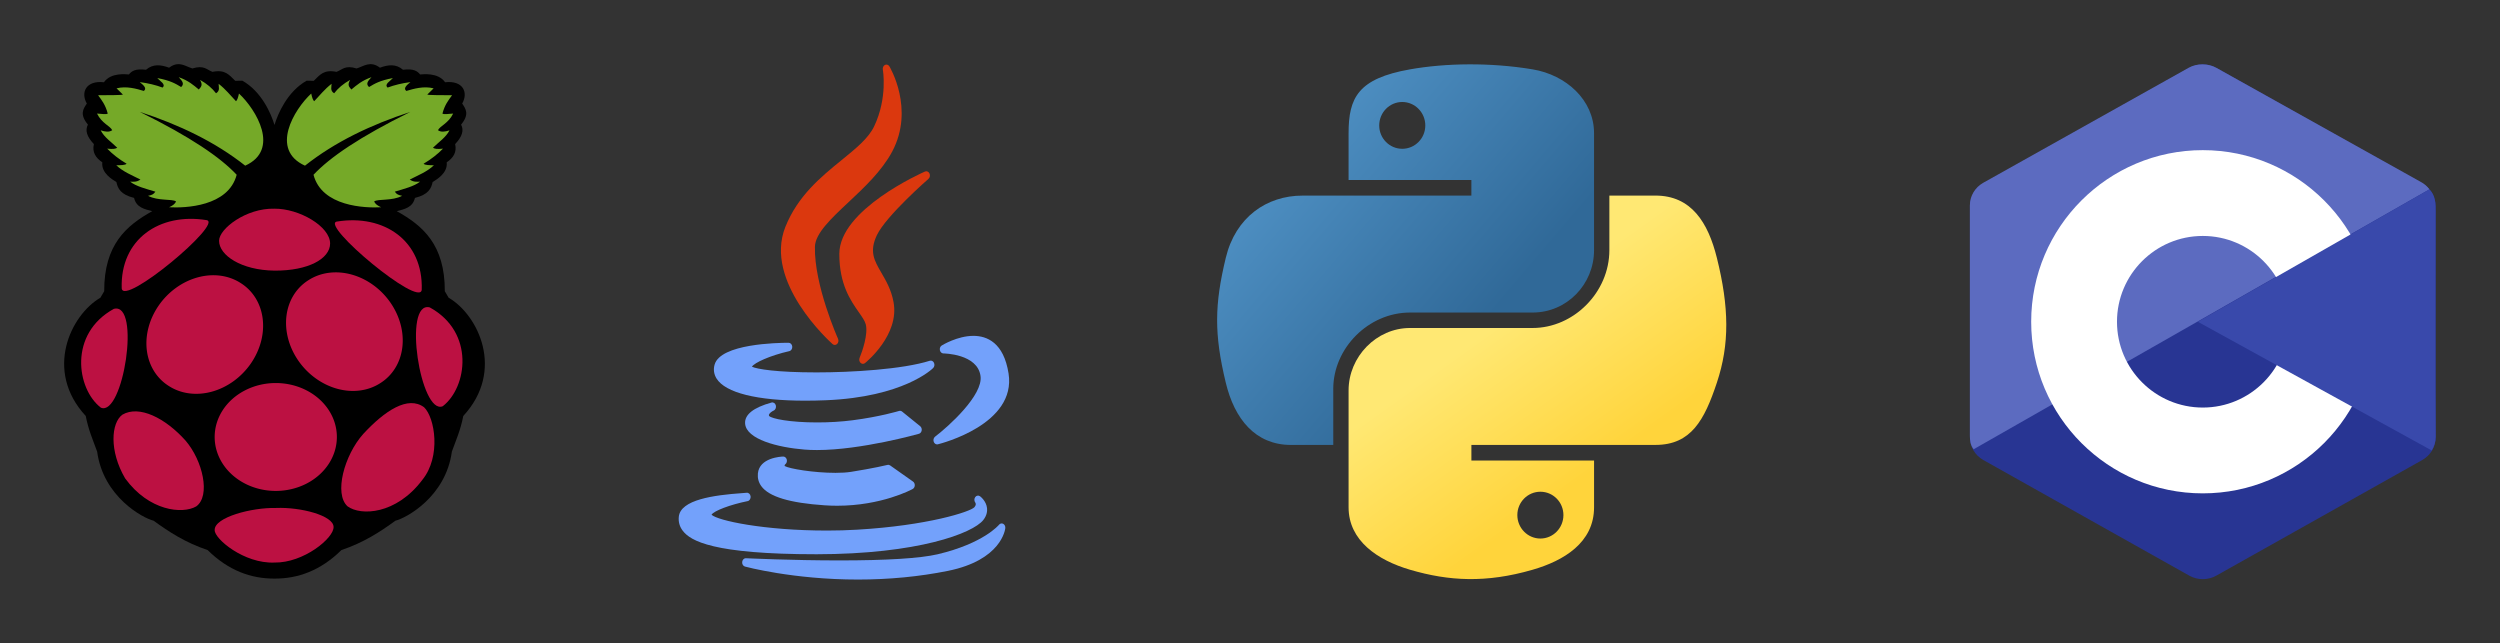
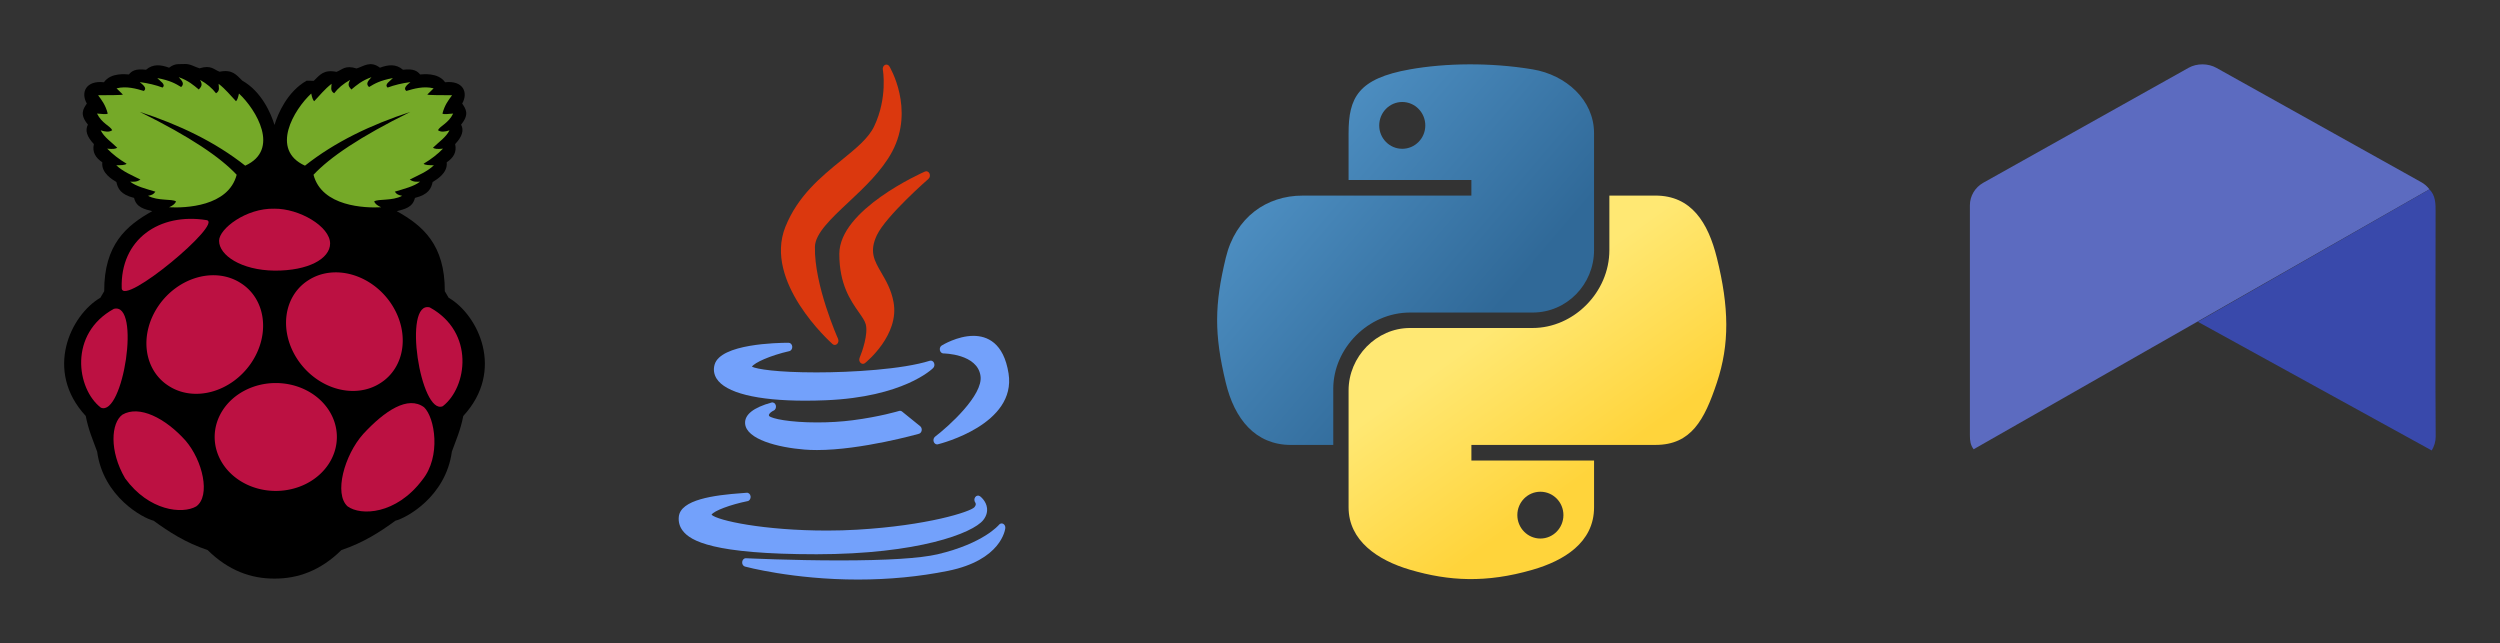
<svg xmlns="http://www.w3.org/2000/svg" xmlns:ns1="http://sodipodi.sourceforge.net/DTD/sodipodi-0.dtd" xmlns:ns2="http://www.inkscape.org/namespaces/inkscape" xmlns:xlink="http://www.w3.org/1999/xlink" version="1.1" width="388.526" height="100" id="svg129" ns1:docname="graphics-banner.svg" ns2:version="0.92.3 (2405546, 2018-03-11)">
  <rect width="100%" height="100%" fill="#333333" stroke="none" />
  <defs id="defs133">
    <linearGradient x1="150.961" y1="192.352" x2="112.031" y2="137.273" id="linearGradient1475" xlink:href="#linearGradient4671" gradientUnits="userSpaceOnUse" gradientTransform="matrix(0.4,0,0,0.404,228.723,76.119)" />
    <linearGradient id="linearGradient4671">
      <stop style="stop-color:#ffd43b;stop-opacity:1" offset="0" id="stop4673" />
      <stop style="stop-color:#ffe873;stop-opacity:1" offset="1" id="stop4675" />
    </linearGradient>
    <linearGradient x1="26.649" y1="20.604" x2="135.665" y2="114.398" id="linearGradient1478" xlink:href="#linearGradient4689" gradientUnits="userSpaceOnUse" gradientTransform="matrix(0.4,0,0,0.404,228.723,76.119)" />
    <linearGradient id="linearGradient4689">
      <stop style="stop-color:#5a9fd4;stop-opacity:1" offset="0" id="stop4691" />
      <stop style="stop-color:#306998;stop-opacity:1" offset="1" id="stop4693" />
    </linearGradient>
  </defs>
  <ns1:namedview pagecolor="#ffffff" bordercolor="#666666" borderopacity="1" objecttolerance="10" gridtolerance="10" guidetolerance="10" ns2:pageopacity="0" ns2:pageshadow="2" ns2:window-width="1920" ns2:window-height="1200" id="namedview131" showgrid="false" ns2:zoom="1.3763889" ns2:cx="234.761" ns2:cy="-45.804535" ns2:window-x="0" ns2:window-y="0" ns2:window-maximized="1" ns2:current-layer="svg129" fit-margin-top="10" fit-margin-right="10" fit-margin-left="10" fit-margin-bottom="10" />
  <g id="g4304" transform="matrix(0.632,0,0,0.632,-41.537,-42.501)">
-     <path ns2:connector-curvature="0" id="path101" style="fill:#000000;stroke-width:0.181" d="m 109.503,83.022 c -0.668,0.02 -1.388,0.256 -2.204,0.873 -1.999,-0.738 -3.937,-0.995 -5.671,0.508 -2.676,-0.332 -3.546,0.354 -4.205,1.154 -0.588,-0.012 -4.397,-0.578 -6.144,1.917 -4.39,-0.497 -5.777,2.472 -4.205,5.242 -0.897,1.329 -1.826,2.642 0.271,5.175 -0.742,1.411 -0.282,2.942 1.465,4.794 -0.461,1.984 0.445,3.383 2.071,4.474 -0.304,2.714 2.6,4.293 3.467,4.855 0.333,1.582 1.027,3.074 4.344,3.9 0.547,2.357 2.541,2.764 4.471,3.259 -6.38,3.551 -11.852,8.223 -11.815,19.686 l -0.935,1.596 c -7.316,4.26 -13.898,17.952 -3.606,29.081 0.672,3.483 1.8,5.986 2.804,8.755 1.502,11.158 11.301,16.383 13.886,17.001 3.787,2.762 7.821,5.383 13.28,7.219 5.146,5.081 10.721,7.018 16.326,7.015 0.082,-6e-5 0.166,8.8e-4 0.248,0 5.605,0.003 11.18,-1.933 16.326,-7.015 5.459,-1.836 9.492,-4.457 13.28,-7.219 2.585,-0.618 12.384,-5.843 13.886,-17.001 1.004,-2.769 2.131,-5.271 2.804,-8.755 10.292,-11.129 3.71,-24.821 -3.606,-29.081 l -0.935,-1.596 c 0.037,-11.463 -5.434,-16.135 -11.815,-19.686 1.93,-0.495 3.924,-0.902 4.471,-3.259 3.317,-0.825 4.011,-2.318 4.344,-3.9 0.867,-0.562 3.771,-2.141 3.467,-4.855 1.626,-1.091 2.532,-2.49 2.071,-4.474 1.747,-1.853 2.207,-3.383 1.465,-4.794 2.097,-2.534 1.168,-3.847 0.271,-5.175 1.572,-2.769 0.185,-5.739 -4.205,-5.242 -1.747,-2.495 -5.556,-1.928 -6.144,-1.917 -0.659,-0.801 -1.53,-1.487 -4.205,-1.154 -1.734,-1.503 -3.672,-1.246 -5.671,-0.508 -2.374,-1.794 -3.945,-0.356 -5.74,0.188 -2.875,-0.899 -3.532,0.332 -4.944,0.834 -3.134,-0.634 -4.086,0.747 -5.59,2.204 l -1.748,-0.033 c -4.728,2.668 -7.077,8.1 -7.909,10.892 -0.833,-2.793 -3.176,-8.225 -7.903,-10.892 l -1.748,0.033 c -1.504,-1.457 -2.456,-2.838 -5.59,-2.204 -1.412,-0.502 -2.069,-1.733 -4.944,-0.834 -1.178,-0.357 -2.261,-1.098 -3.536,-1.061 z" />
+     <path ns2:connector-curvature="0" id="path101" style="fill:#000000;stroke-width:0.181" d="m 109.503,83.022 c -0.668,0.02 -1.388,0.256 -2.204,0.873 -1.999,-0.738 -3.937,-0.995 -5.671,0.508 -2.676,-0.332 -3.546,0.354 -4.205,1.154 -0.588,-0.012 -4.397,-0.578 -6.144,1.917 -4.39,-0.497 -5.777,2.472 -4.205,5.242 -0.897,1.329 -1.826,2.642 0.271,5.175 -0.742,1.411 -0.282,2.942 1.465,4.794 -0.461,1.984 0.445,3.383 2.071,4.474 -0.304,2.714 2.6,4.293 3.467,4.855 0.333,1.582 1.027,3.074 4.344,3.9 0.547,2.357 2.541,2.764 4.471,3.259 -6.38,3.551 -11.852,8.223 -11.815,19.686 l -0.935,1.596 c -7.316,4.26 -13.898,17.952 -3.606,29.081 0.672,3.483 1.8,5.986 2.804,8.755 1.502,11.158 11.301,16.383 13.886,17.001 3.787,2.762 7.821,5.383 13.28,7.219 5.146,5.081 10.721,7.018 16.326,7.015 0.082,-6e-5 0.166,8.8e-4 0.248,0 5.605,0.003 11.18,-1.933 16.326,-7.015 5.459,-1.836 9.492,-4.457 13.28,-7.219 2.585,-0.618 12.384,-5.843 13.886,-17.001 1.004,-2.769 2.131,-5.271 2.804,-8.755 10.292,-11.129 3.71,-24.821 -3.606,-29.081 l -0.935,-1.596 c 0.037,-11.463 -5.434,-16.135 -11.815,-19.686 1.93,-0.495 3.924,-0.902 4.471,-3.259 3.317,-0.825 4.011,-2.318 4.344,-3.9 0.867,-0.562 3.771,-2.141 3.467,-4.855 1.626,-1.091 2.532,-2.49 2.071,-4.474 1.747,-1.853 2.207,-3.383 1.465,-4.794 2.097,-2.534 1.168,-3.847 0.271,-5.175 1.572,-2.769 0.185,-5.739 -4.205,-5.242 -1.747,-2.495 -5.556,-1.928 -6.144,-1.917 -0.659,-0.801 -1.53,-1.487 -4.205,-1.154 -1.734,-1.503 -3.672,-1.246 -5.671,-0.508 -2.374,-1.794 -3.945,-0.356 -5.74,0.188 -2.875,-0.899 -3.532,0.332 -4.944,0.834 -3.134,-0.634 -4.086,0.747 -5.59,2.204 l -1.748,-0.033 c -4.728,2.668 -7.077,8.1 -7.909,10.892 -0.833,-2.793 -3.176,-8.225 -7.903,-10.892 c -1.504,-1.457 -2.456,-2.838 -5.59,-2.204 -1.412,-0.502 -2.069,-1.733 -4.944,-0.834 -1.178,-0.357 -2.261,-1.098 -3.536,-1.061 z" />
    <path ns2:connector-curvature="0" id="path103" style="fill:#75a928;stroke-width:0.181" d="m 100.092,94.758 c 12.543,6.192 19.835,11.201 23.83,15.466 -2.046,7.851 -12.719,8.209 -16.621,7.989 0.799,-0.356 1.466,-0.783 1.702,-1.438 -0.979,-0.666 -4.451,-0.07 -6.875,-1.374 0.931,-0.185 1.367,-0.365 1.802,-1.023 -2.29,-0.699 -4.757,-1.302 -6.208,-2.461 0.783,0.009 1.514,0.168 2.537,-0.511 -2.051,-1.058 -4.24,-1.897 -5.941,-3.515 1.061,-0.025 2.204,-0.01 2.537,-0.383 -1.877,-1.114 -3.462,-2.352 -4.773,-3.707 1.484,0.172 2.111,0.024 2.47,-0.224 -1.419,-1.392 -3.215,-2.567 -4.072,-4.282 1.102,0.364 2.11,0.503 2.837,-0.032 -0.482,-1.042 -2.549,-1.656 -3.738,-4.09 1.16,0.108 2.391,0.242 2.637,0 -0.539,-2.101 -1.463,-3.282 -2.37,-4.506 2.483,-0.035 6.245,0.009 6.074,-0.192 l -1.535,-1.502 c 2.425,-0.625 4.907,0.1 6.708,0.639 0.809,-0.611 -0.014,-1.384 -1.001,-2.173 2.061,0.263 3.924,0.717 5.607,1.342 0.899,-0.778 -0.584,-1.555 -1.302,-2.333 3.184,0.578 4.533,1.391 5.874,2.205 0.973,-0.893 0.056,-1.651 -0.601,-2.429 2.401,0.851 3.638,1.951 4.94,3.036 0.441,-0.57 1.121,-0.988 0.3,-2.365 1.705,0.941 2.989,2.049 3.938,3.291 1.055,-0.643 0.628,-1.522 0.634,-2.333 1.772,1.38 2.896,2.848 4.272,4.282 0.277,-0.193 0.52,-0.849 0.734,-1.885 4.227,3.926 10.199,13.815 1.535,17.735 -7.369,-5.823 -16.174,-10.055 -25.933,-13.23 z" />
    <path ns2:connector-curvature="0" id="path105" style="fill:#75a928;stroke-width:0.181" d="m 166.647,94.758 c -12.543,6.192 -19.835,11.201 -23.83,15.466 2.046,7.851 12.719,8.209 16.621,7.989 -0.799,-0.356 -1.466,-0.783 -1.702,-1.438 0.979,-0.666 4.451,-0.07 6.875,-1.374 -0.931,-0.185 -1.367,-0.365 -1.802,-1.023 2.29,-0.699 4.757,-1.302 6.208,-2.461 -0.783,0.009 -1.514,0.168 -2.537,-0.511 2.051,-1.058 4.24,-1.897 5.941,-3.515 -1.061,-0.025 -2.204,-0.01 -2.537,-0.383 1.877,-1.114 3.462,-2.352 4.773,-3.707 -1.484,0.172 -2.111,0.024 -2.47,-0.224 1.419,-1.392 3.215,-2.567 4.072,-4.282 -1.102,0.364 -2.11,0.503 -2.837,-0.032 0.482,-1.042 2.549,-1.656 3.738,-4.09 -1.16,0.108 -2.391,0.242 -2.637,0 0.539,-2.101 1.463,-3.282 2.37,-4.506 -2.483,-0.035 -6.245,0.009 -6.074,-0.192 l 1.535,-1.502 c -2.425,-0.625 -4.907,0.1 -6.708,0.639 -0.809,-0.611 0.014,-1.384 1.001,-2.173 -2.061,0.263 -3.924,0.717 -5.607,1.342 -0.899,-0.778 0.584,-1.555 1.302,-2.333 -3.184,0.578 -4.533,1.391 -5.874,2.205 -0.973,-0.893 -0.056,-1.651 0.601,-2.429 -2.401,0.851 -3.638,1.951 -4.94,3.036 -0.441,-0.57 -1.121,-0.988 -0.3,-2.365 -1.705,0.941 -2.989,2.049 -3.938,3.291 -1.055,-0.643 -0.628,-1.522 -0.634,-2.333 -1.772,1.38 -2.896,2.848 -4.272,4.282 -0.277,-0.193 -0.52,-0.849 -0.734,-1.885 -4.227,3.926 -10.199,13.815 -1.535,17.735 7.369,-5.823 16.174,-10.055 25.933,-13.23 z" />
    <path ns2:connector-curvature="0" id="path107" style="fill:#bc1142;stroke-width:0.204" d="m 148.56,174.704 a 15.025,13.265 0 1 1 -30.05,0 15.025,13.265 0 1 1 30.05,0 z" />
    <path ns2:connector-curvature="0" id="path109" style="fill:#bc1142;stroke-width:0.343" d="m 124.84,136.809 a 13.258,15.474 41.662 1 1 -17.531,25.401 13.258,15.474 41.662 1 1 17.531,-25.401 z" />
    <path ns2:connector-curvature="0" id="path111" style="fill:#bc1142;stroke-width:0.343" d="m 141.645,136.102 a 15.474,13.258 48.338 1 0 17.531,25.401 15.474,13.258 48.338 1 0 -17.531,-25.401 z" />
    <path ns2:connector-curvature="0" id="path113" style="fill:#bc1142;stroke-width:0.181" d="m 93.726,143.194 c 6.722,-1.725 2.269,26.625 -3.2,24.299 -6.016,-4.633 -7.953,-18.201 3.2,-24.299 z" />
    <path ns2:connector-curvature="0" id="path115" style="fill:#bc1142;stroke-width:0.181" d="m 171.401,142.84 c -6.722,-1.725 -2.269,26.625 3.2,24.299 6.016,-4.633 7.953,-18.201 -3.2,-24.299 z" />
-     <path ns2:connector-curvature="0" id="path117" style="fill:#bc1142;stroke-width:0.181" d="m 148.565,121.73 c 11.6,-1.875 21.251,4.723 20.862,16.766 -0.382,4.617 -25.135,-16.079 -20.862,-16.766 z" />
    <path ns2:connector-curvature="0" id="path119" style="fill:#bc1142;stroke-width:0.181" d="m 116.515,121.377 c -11.6,-1.875 -21.251,4.723 -20.862,16.766 0.382,4.617 25.135,-16.079 20.862,-16.766 z" />
    <path ns2:connector-curvature="0" id="path121" style="fill:#bc1142;stroke-width:0.181" d="m 133.178,118.567 c -6.923,-0.172 -13.568,4.92 -13.583,7.873 -0.019,3.589 5.474,7.263 13.631,7.356 8.33,0.057 13.645,-2.941 13.672,-6.645 0.03,-4.196 -7.576,-8.65 -13.719,-8.585 z" />
-     <path ns2:connector-curvature="0" id="path123" style="fill:#bc1142;stroke-width:0.181" d="m 133.6,192.159 c 6.036,-0.252 14.135,1.862 14.151,4.666 0.1,2.723 -7.345,8.875 -14.552,8.756 -7.463,0.308 -14.781,-5.853 -14.685,-7.989 -0.112,-3.131 9.087,-5.576 15.086,-5.432 z" />
    <path ns2:connector-curvature="0" id="path125" style="fill:#bc1142;stroke-width:0.181" d="m 111.306,175.542 c 4.297,4.957 6.256,13.666 2.67,16.233 -3.393,1.96 -11.632,1.153 -17.489,-6.902 -3.95,-6.759 -3.441,-13.638 -0.668,-15.658 4.147,-2.419 10.554,0.848 15.486,6.327 z" />
    <path ns2:connector-curvature="0" id="path127" style="fill:#bc1142;stroke-width:0.181" d="m 155.035,173.97 c -4.65,5.214 -7.239,14.725 -3.847,17.789 3.243,2.38 11.949,2.047 18.38,-6.497 4.67,-5.738 3.105,-15.321 0.438,-17.865 -3.962,-2.934 -9.65,0.821 -14.971,6.573 z" />
  </g>
  <g id="g4316" transform="matrix(0.638,0,0,0.638,-25.57,-43.104)">
    <g id="g234" transform="matrix(0.212,0,0,0.245,191.379,83.294)">
      <path id="path230" d="m 253.464,94.869 c -23.658,16.639 -50.471,35.498 -64.838,66.699 -24.954,54.435 51.062,113.812 54.311,116.313 0.755,0.581 1.659,0.871 2.56,0.871 0.957,0 1.915,-0.327 2.693,-0.979 1.509,-1.262 1.937,-3.406 1.031,-5.152 -0.275,-0.53 -27.561,-53.53 -26.547,-91.552 0.359,-13.243 18.892,-28.266 38.512,-44.171 17.97,-14.568 38.34,-31.079 50.258,-50.394 26.164,-42.516 -2.916,-84.322 -3.213,-84.74 -1.155,-1.622 -3.287,-2.209 -5.11,-1.41 -1.821,0.804 -2.83,2.773 -2.414,4.72 0.059,0.277 5.714,27.923 -10.022,56.406 -6.482,11.77 -20.726,21.788 -37.221,33.389 z" style="fill:#db380e" ns2:connector-curvature="0" />
      <path id="path232" d="m 353.137,113.617 c 1.669,-1.257 2.159,-3.55 1.15,-5.38 -1.011,-1.83 -3.211,-2.637 -5.165,-1.895 -4.019,1.528 -98.416,37.915 -98.416,81.88 0,30.307 12.946,46.317 22.399,58.009 3.708,4.586 6.909,8.546 7.964,11.927 2.97,9.743 -4.066,27.353 -7.025,33.317 -0.853,1.714 -0.435,3.792 1.016,5.044 0.784,0.677 1.763,1.021 2.743,1.021 0.834,0 1.672,-0.248 2.396,-0.752 1.623,-1.128 39.667,-28.026 32.844,-60.433 -2.542,-12.318 -8.595,-21.318 -13.936,-29.26 -8.274,-12.305 -14.25,-21.193 -5.184,-37.609 10.622,-19.148 58.727,-55.505 59.214,-55.869 z" style="fill:#db380e" ns2:connector-curvature="0" />
    </g>
    <g id="g248" transform="matrix(0.212,0,0,0.245,191.379,83.294)">
      <path id="path236" d="m 107.418,298.236 c -1.618,4.845 -0.854,9.651 2.207,13.903 10.233,14.207 46.48,22.029 102.068,22.029 0.003,0 0.005,0 0.007,0 7.532,0 15.484,-0.148 23.629,-0.44 88.875,-3.181 121.839,-30.869 123.199,-32.046 1.482,-1.283 1.878,-3.419 0.957,-5.147 -0.922,-1.727 -2.909,-2.595 -4.808,-2.072 -31.301,8.546 -89.748,11.58 -130.288,11.58 -45.363,0 -68.465,-3.268 -74.121,-5.681 2.902,-3.985 20.802,-11.101 42.983,-15.464 2.12,-0.416 3.577,-2.374 3.367,-4.524 -0.21,-2.15 -2.016,-3.79 -4.177,-3.79 -13.002,0 -78.207,1.044 -85.023,21.652 z" style="fill:#73a1fb" ns2:connector-curvature="0" />
      <path id="path238" d="m 404.812,269.718 c -18.331,0 -35.714,9.188 -36.446,9.577 -1.695,0.908 -2.555,2.852 -2.09,4.72 0.467,1.865 2.144,3.176 4.067,3.178 0.389,0 39.102,0.317 42.608,22.436 3.106,19.082 -36.629,50 -52.202,60.304 -1.682,1.113 -2.335,3.263 -1.554,5.123 0.665,1.583 2.206,2.573 3.868,2.573 0.29,0 0.584,-0.03 0.876,-0.092 3.696,-0.791 90.406,-19.899 81.238,-70.384 -5.593,-30.94 -25.039,-37.435 -40.365,-37.435 z" style="fill:#73a1fb" ns2:connector-curvature="0" />
      <path id="path240" d="m 345.347,363.755 c 0.302,-1.617 -0.371,-3.262 -1.717,-4.207 l -20.791,-14.563 c -1.014,-0.71 -2.295,-0.933 -3.485,-0.618 -0.217,0.055 -21.959,5.771 -53.525,9.276 -12.528,1.405 -26.56,2.147 -40.582,2.147 -31.558,0 -52.192,-3.708 -55.197,-6.428 -0.398,-0.764 -0.272,-1.111 -0.201,-1.304 0.546,-1.518 3.472,-3.322 5.358,-4.036 2.083,-0.771 3.206,-3.033 2.558,-5.157 -0.646,-2.127 -2.837,-3.378 -4.999,-2.859 -20.856,5.033 -31.054,12.071 -30.312,20.918 1.318,15.686 37.65,23.737 68.365,25.865 4.417,0.302 9.194,0.455 14.195,0.455 0.003,0 0.005,0 0.008,0 51.074,0 116.55,-16.025 117.204,-16.188 1.599,-0.39 2.818,-1.681 3.121,-3.301 z" style="fill:#73a1fb" ns2:connector-curvature="0" />
-       <path id="path242" d="m 188.602,397.419 c 1.575,-1.024 2.273,-2.971 1.714,-4.764 -0.557,-1.793 -2.234,-2.971 -4.118,-2.946 -2.795,0.074 -27.349,1.182 -29.068,16.815 -0.52,4.672 0.818,8.941 3.979,12.686 8.816,10.448 32.614,16.658 72.741,18.984 4.747,0.285 9.569,0.428 14.334,0.428 51.015,0 85.373,-15.973 86.812,-16.653 1.395,-0.66 2.315,-2.031 2.397,-3.571 0.082,-1.54 -0.687,-3.001 -2.003,-3.806 l -26.275,-16.04 c -0.912,-0.556 -2.003,-0.74 -3.043,-0.527 -0.166,0.035 -16.849,3.495 -42.026,6.913 -4.764,0.648 -10.73,0.977 -17.73,0.977 -25.15,0 -53.124,-4.109 -58.489,-6.8 -0.078,-0.502 0.021,-1.14 0.775,-1.696 z" style="fill:#73a1fb" ns2:connector-curvature="0" />
      <path id="path244" d="m 224.408,486.85 c 116.854,-0.099 179.571,-20.88 191.653,-33.957 4.277,-4.626 4.739,-9.006 4.376,-11.867 -0.898,-7.04 -7.311,-11.35 -8.038,-11.818 -1.754,-1.128 -4.108,-0.833 -5.476,0.745 -1.365,1.578 -1.397,3.884 -0.027,5.461 0.737,0.948 1.163,2.535 -0.992,4.692 -4.83,4.511 -53.545,18.204 -134.656,22.318 -11.111,0.577 -22.765,0.871 -34.636,0.873 -72.623,0 -125.772,-9.948 -132.749,-15.744 2.689,-3.864 21.489,-10.037 41.482,-13.529 2.253,-0.393 3.775,-2.516 3.426,-4.776 -0.349,-2.259 -2.432,-3.814 -4.709,-3.519 -0.564,0.077 -2.478,0.191 -4.694,0.327 -32.988,2.014 -71.109,6.503 -73.098,23.5 -0.604,5.179 0.935,9.881 4.576,13.973 8.909,10.01 34.516,23.319 153.558,23.319 0.002,0.002 0.002,0.002 0.004,0.002 z" style="fill:#73a1fb" ns2:connector-curvature="0" />
      <path id="path246" d="m 439.013,456.578 c -1.652,-0.764 -3.604,-0.378 -4.836,0.952 -0.171,0.185 -17.74,18.556 -70.564,29.344 -20.223,4.052 -58.183,6.107 -112.826,6.107 -54.745,0 -106.838,-2.154 -107.357,-2.176 -2.176,-0.106 -4.037,1.476 -4.333,3.618 -0.297,2.14 1.083,4.158 3.184,4.658 0.542,0.128 55.135,12.918 129.779,12.918 35.801,0 70.639,-2.907 103.548,-8.645 61.361,-10.757 65.657,-41.183 65.81,-42.473 0.214,-1.803 -0.756,-3.539 -2.405,-4.303 z" style="fill:#73a1fb" ns2:connector-curvature="0" />
    </g>
  </g>
  <g id="g4320" transform="translate(-50.239,-74.449)">
    <path id="path1948" style="fill:url(#linearGradient1478);fill-opacity:1;stroke-width:0.712" d="m 278.486,84.449 c -3.263,0.015 -6.379,0.293 -9.12,0.779 -8.076,1.427 -9.543,4.413 -9.543,9.921 v 7.274 h 19.085 v 2.425 h -19.085 -7.163 c -5.547,0 -10.404,3.334 -11.923,9.676 -1.752,7.27 -1.83,11.806 0,19.397 1.357,5.65 4.597,9.676 10.143,9.676 h 6.562 v -8.72 c 0,-6.299 5.45,-11.856 11.923,-11.856 h 19.063 c 5.307,0 9.543,-4.369 9.543,-9.698 V 95.149 c 0,-5.172 -4.363,-9.058 -9.543,-9.921 -3.279,-0.546 -6.68,-0.794 -9.943,-0.779 z m -10.321,5.85 c 1.971,0 3.581,1.636 3.581,3.648 0,2.005 -1.61,3.626 -3.581,3.626 -1.978,0 -3.581,-1.621 -3.581,-3.626 0,-2.012 1.603,-3.648 3.581,-3.648 z" ns2:connector-curvature="0" />
    <path id="path1950" style="fill:url(#linearGradient1475);fill-opacity:1;stroke-width:0.712" d="m 300.352,104.847 v 8.475 c 0,6.571 -5.571,12.101 -11.923,12.101 h -19.063 c -5.222,0 -9.543,4.469 -9.543,9.698 v 18.173 c 0,5.172 4.498,8.215 9.543,9.698 6.041,1.776 11.835,2.097 19.063,0 4.805,-1.391 9.543,-4.191 9.543,-9.698 v -7.274 h -19.063 v -2.425 h 19.063 9.543 c 5.547,0 7.614,-3.869 9.543,-9.676 1.993,-5.978 1.908,-11.728 0,-19.397 -1.371,-5.522 -3.989,-9.676 -9.543,-9.676 z m -10.722,46.023 c 1.978,0 3.581,1.621 3.581,3.626 0,2.012 -1.603,3.648 -3.581,3.648 -1.971,0 -3.581,-1.636 -3.581,-3.648 0,-2.005 1.61,-3.626 3.581,-3.626 z" ns2:connector-curvature="0" />
  </g>
  <g transform="matrix(1.905,0,0,1.905,296.617,4.284)" id="surface1">
-     <path ns2:connector-curvature="0" style="fill:#283593;fill-rule:evenodd" d="m 22.902,3.285 c 0.68,-0.379 1.516,-0.379 2.195,0 3.352,1.883 13.449,7.551 16.805,9.434 C 42.582,13.102 43,13.805 43,14.566 c 0,3.766 0,15.102 0,18.867 0,0.762 -0.418,1.465 -1.098,1.848 -3.355,1.883 -13.449,7.551 -16.805,9.434 -0.68,0.379 -1.516,0.379 -2.195,0 C 19.547,42.832 9.453,37.164 6.098,35.281 5.418,34.898 5,34.195 5,33.434 5,29.668 5,18.332 5,14.566 5,13.805 5.418,13.102 6.098,12.719 9.449,10.836 19.551,5.168 22.902,3.285 Z" id="path4246" />
    <path ns2:connector-curvature="0" style="fill:#5c6bc0;fill-rule:evenodd" d="M 5.305,34.402 C 5.039,34.047 5,33.711 5,33.254 5,29.512 5,18.242 5,14.496 5,13.738 5.418,13.039 6.094,12.66 9.438,10.789 19.5,5.152 22.844,3.281 c 0.676,-0.379 1.594,-0.371 2.27,0.008 3.344,1.871 13.371,7.457 16.715,9.328 0.27,0.152 0.477,0.336 0.66,0.578 z" id="path4248" />
-     <path ns2:connector-curvature="0" style="fill:#ffffff;fill-rule:evenodd" d="m 24,10 c 7.727,0 14,6.273 14,14 0,7.727 -6.273,14 -14,14 -7.727,0 -14,-6.273 -14,-14 0,-7.727 6.273,-14 14,-14 z m 0,7 c 3.863,0 7,3.137 7,7 0,3.863 -3.137,7 -7,7 -3.863,0 -7,-3.137 -7,-7 0,-3.863 3.137,-7 7,-7 z" id="path4250" />
    <path ns2:connector-curvature="0" style="fill:#3949ab;fill-rule:evenodd" d="M 42.484,13.203 C 43,13.688 42.992,14.414 42.992,14.988 c 0,3.797 -0.031,14.59 0.008,18.383 0.004,0.398 -0.129,0.816 -0.324,1.129 L 23.594,24 Z" id="path4252" />
  </g>
</svg>